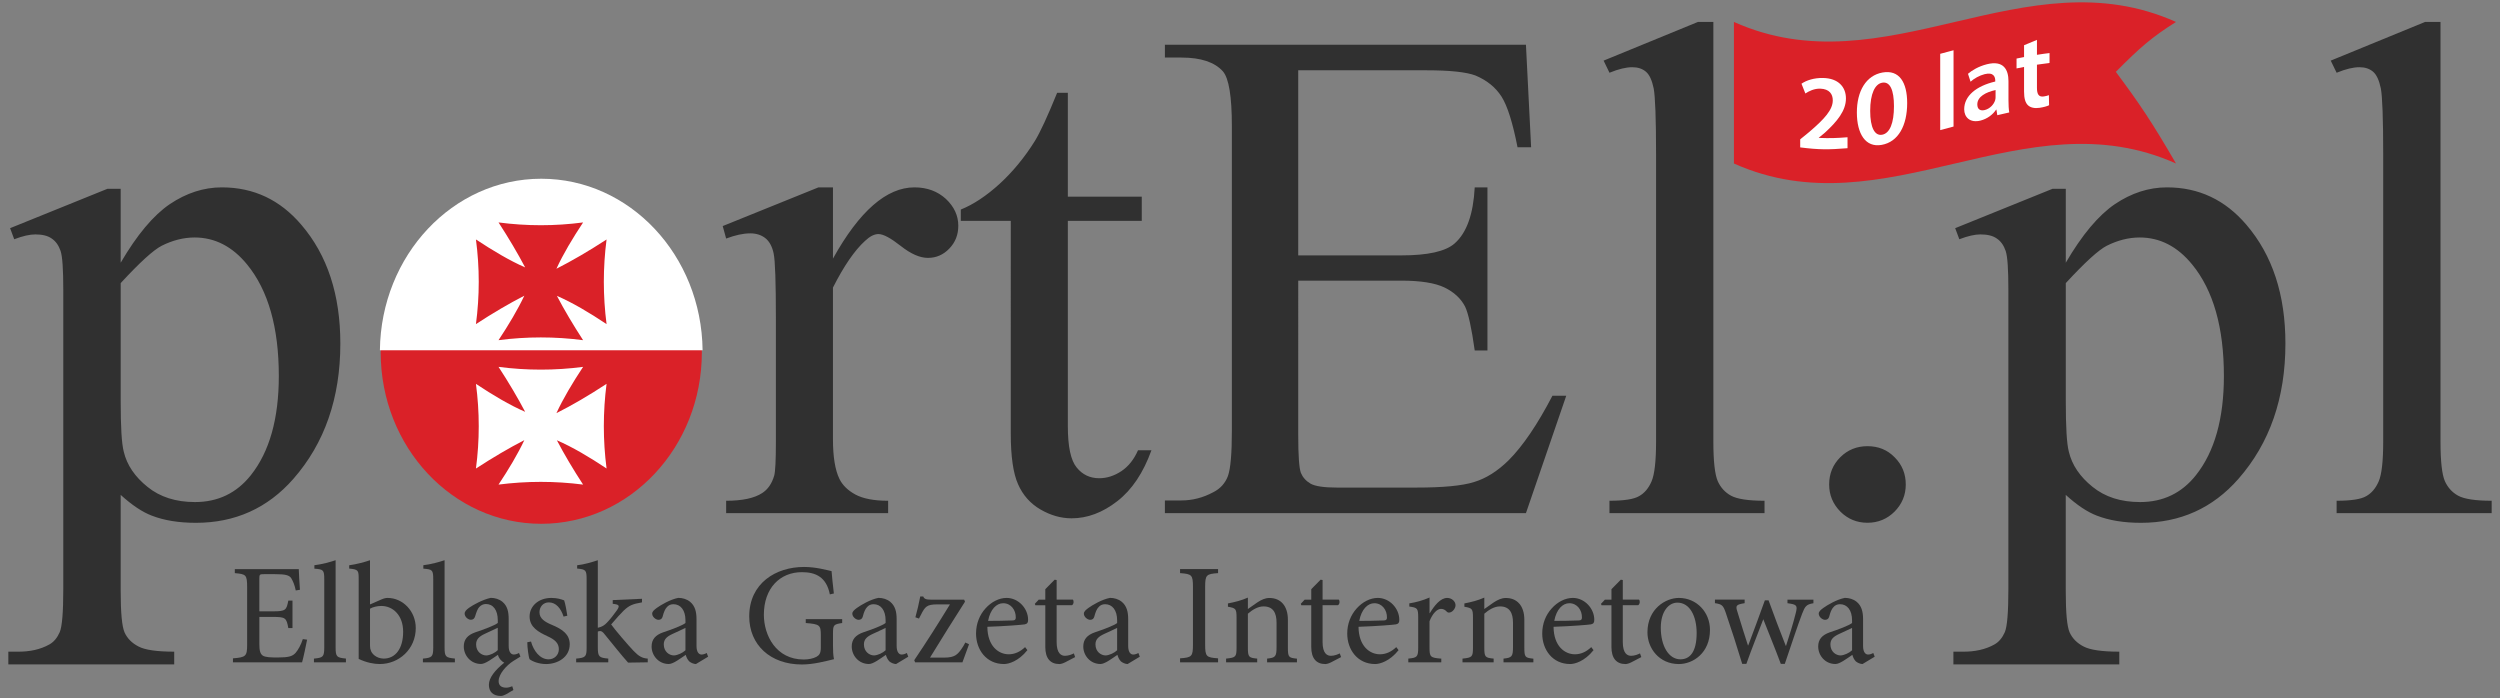
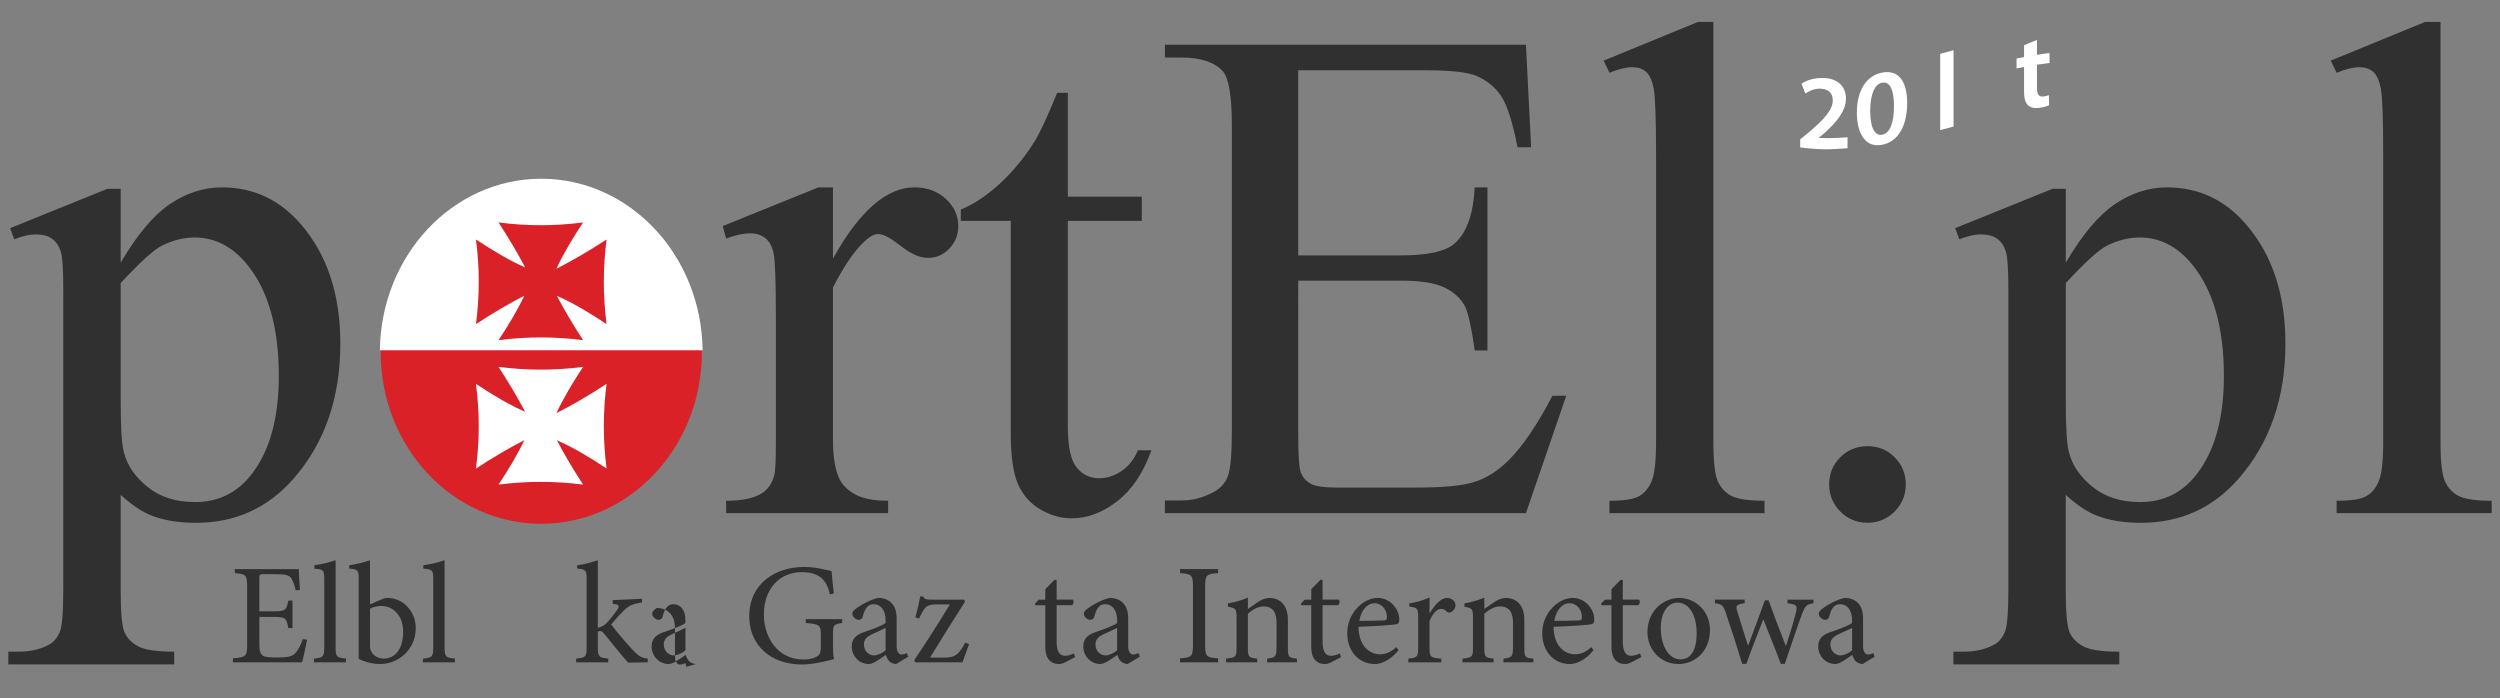
<svg xmlns="http://www.w3.org/2000/svg" version="1.1" id="Warstwa_1" x="0px" y="0px" width="300px" height="83.797px" viewBox="-11.433 -3.194 300 83.797" enable-background="new -11.433 -3.194 300 83.797" xml:space="preserve">
  <rect x="-11.433" y="-3.194" width="300" height="83.797" fill="#808080" stroke="none" />
  <g id="logo_1_">
    <path id="portEl.pl" fill="#303030" d="M281.427-0.56v50.369c0,2.377,0.183,3.944,0.522,4.727c0.339,0.762,0.874,1.361,1.601,1.756   c0.72,0.394,2.049,0.604,4.017,0.604v1.485H268.96v-1.485c1.739,0,2.93-0.183,3.554-0.553c0.635-0.35,1.143-0.949,1.5-1.778   c0.354-0.822,0.537-2.407,0.537-4.756V15.314c0-4.289-0.1-6.92-0.283-7.895c-0.203-0.976-0.514-1.655-0.935-2.01   c-0.438-0.368-0.976-0.537-1.64-0.537c-0.724,0-1.627,0.21-2.731,0.664l-0.707-1.456l11.319-4.641H281.427z M236.462,30.778v14.18   c0,3.067,0.111,5.078,0.366,6.055c0.382,1.6,1.33,2.998,2.846,4.215c1.5,1.216,3.396,1.825,5.707,1.825   c2.756,0,4.994-1.073,6.7-3.227c2.235-2.813,3.354-6.79,3.354-11.896c0-5.802-1.261-10.273-3.807-13.385   c-1.768-2.166-3.874-3.241-6.294-3.241c-1.331,0-2.646,0.339-3.951,0.99C240.394,26.802,238.756,28.288,236.462,30.778z    M223.189,24.186l11.688-4.727h1.585v8.872c1.95-3.34,3.918-5.688,5.897-7.033c1.981-1.328,4.059-2.008,6.241-2.008   c3.82,0,6.986,1.5,9.535,4.487c3.127,3.65,4.683,8.39,4.683,14.262c0,6.536-1.883,11.954-5.647,16.241   c-3.082,3.511-6.989,5.264-11.687,5.264c-2.038,0-3.801-0.282-5.306-0.865c-1.102-0.421-2.351-1.239-3.72-2.487V67.75   c0,2.603,0.153,4.245,0.467,4.951c0.33,0.71,0.877,1.277,1.673,1.684c0.778,0.412,2.207,0.621,4.286,0.621v1.53h-19.908v-1.53   h1.047c1.515,0.025,2.815-0.266,3.893-0.874c0.52-0.295,0.933-0.79,1.232-1.473c0.284-0.677,0.424-2.39,0.424-5.149V31.599   c0-2.449-0.098-4.019-0.326-4.683c-0.225-0.665-0.579-1.162-1.06-1.485c-0.479-0.341-1.132-0.496-1.97-0.496   c-0.662,0-1.498,0.184-2.53,0.581L223.189,24.186z M212.661,50.347c1.303,0,2.394,0.436,3.271,1.343   c0.893,0.892,1.327,1.982,1.327,3.254c0,1.273-0.452,2.35-1.345,3.256c-0.89,0.886-1.979,1.338-3.253,1.338   c-1.272,0-2.359-0.452-3.248-1.338c-0.893-0.911-1.348-1.986-1.348-3.256c0-1.301,0.455-2.396,1.348-3.283   C210.301,50.782,211.391,50.347,212.661,50.347z M194.17-0.56v50.369c0,2.377,0.185,3.944,0.523,4.727   c0.338,0.762,0.875,1.361,1.602,1.756c0.72,0.394,2.049,0.604,4.015,0.604v1.485h-18.608v-1.485c1.741,0,2.931-0.183,3.555-0.553   c0.635-0.35,1.145-0.947,1.499-1.778c0.354-0.822,0.539-2.407,0.539-4.756V15.314c0-4.288-0.103-6.92-0.285-7.895   c-0.2-0.976-0.512-1.655-0.935-2.01c-0.437-0.368-0.974-0.537-1.641-0.537c-0.722,0-1.627,0.21-2.729,0.664L181,4.081l11.314-4.641   H194.17z M144.354,5.241v22.212h12.351c3.211,0,5.347-0.479,6.426-1.443c1.442-1.273,2.234-3.508,2.402-6.72h1.528v19.569h-1.528   c-0.38-2.73-0.776-4.485-1.158-5.266c-0.497-0.961-1.319-1.726-2.447-2.278c-1.132-0.551-2.873-0.833-5.222-0.833h-12.352V49.02   c0,2.487,0.113,4.005,0.323,4.54c0.227,0.537,0.609,0.965,1.161,1.288c0.555,0.31,1.612,0.467,3.154,0.467h9.539   c3.17,0,5.489-0.21,6.922-0.665c1.442-0.434,2.815-1.3,4.142-2.604c1.712-1.71,3.468-4.301,5.264-7.752h1.658l-4.838,14.089   h-43.325v-1.525h1.996c1.316,0,2.576-0.329,3.764-0.963c0.891-0.438,1.484-1.104,1.81-1.983c0.313-0.888,0.467-2.704,0.467-5.433   V11.961c0-3.565-0.354-5.759-1.076-6.592c-0.988-1.104-2.644-1.655-4.964-1.655h-1.996V2.171h43.325l0.622,12.309h-1.631   c-0.58-2.957-1.217-4.98-1.923-6.084c-0.709-1.103-1.743-1.951-3.129-2.532c-1.101-0.411-3.055-0.622-5.846-0.622L144.354,5.241   L144.354,5.241z M116.708,7.94v12.467h8.871v2.901h-8.871v24.633c0,2.462,0.354,4.116,1.061,4.967   c0.693,0.859,1.6,1.286,2.702,1.286c0.92,0,1.797-0.283,2.66-0.849c0.85-0.564,1.514-1.4,1.996-2.505h1.612   c-0.975,2.702-2.333,4.742-4.102,6.112c-1.769,1.375-3.596,2.052-5.477,2.052c-1.273,0-2.518-0.354-3.734-1.06   c-1.218-0.707-2.109-1.714-2.689-3.025c-0.581-1.3-0.877-3.324-0.877-6.071V23.311h-5.998v-1.358   c1.514-0.609,3.07-1.641,4.656-3.083c1.585-1.457,3.013-3.184,4.244-5.164c0.637-1.047,1.53-2.972,2.66-5.761L116.708,7.94   L116.708,7.94z M88.523,19.29v8.547c3.168-5.702,6.439-8.547,9.777-8.547c1.514,0,2.772,0.467,3.777,1.387   c0.99,0.933,1.486,2.008,1.486,3.212c0,1.089-0.355,1.994-1.077,2.744c-0.72,0.75-1.569,1.119-2.573,1.119   c-0.963,0-2.052-0.481-3.255-1.43c-1.204-0.946-2.096-1.429-2.675-1.429c-0.494,0-1.031,0.27-1.612,0.821   c-1.246,1.131-2.533,3-3.849,5.602v18.196c0,2.089,0.254,3.693,0.779,4.767c0.367,0.751,1.003,1.375,1.91,1.87   c0.918,0.495,2.22,0.749,3.933,0.749v1.484H75.705v-1.484c1.938,0,3.382-0.31,4.314-0.919c0.694-0.439,1.175-1.146,1.456-2.108   c0.129-0.48,0.199-1.812,0.199-4.03V35.125c0-4.413-0.084-7.048-0.269-7.896c-0.17-0.834-0.51-1.456-0.99-1.84   c-0.482-0.381-1.091-0.58-1.811-0.58c-0.849,0-1.812,0.213-2.9,0.623l-0.411-1.499l11.489-4.643H88.523z M3.05,30.778v14.18   c0,3.067,0.114,5.078,0.369,6.055c0.381,1.6,1.33,2.998,2.844,4.215c1.5,1.217,3.397,1.825,5.702,1.825   c2.758,0,4.994-1.073,6.707-3.227c2.236-2.813,3.354-6.789,3.354-11.896c0-5.802-1.261-10.273-3.806-13.385   c-1.769-2.166-3.876-3.241-6.298-3.241c-1.329,0-2.645,0.339-3.946,0.99C6.984,26.802,5.344,28.288,3.05,30.778z M-10.221,24.186   l11.686-4.727h1.584v8.872c1.954-3.34,3.919-5.688,5.901-7.033c1.979-1.328,4.06-2.008,6.239-2.008c3.821,0,6.989,1.5,9.536,4.487   c3.128,3.65,4.683,8.39,4.683,14.262c0,6.536-1.883,11.954-5.645,16.241c-3.084,3.511-6.989,5.264-11.688,5.264   c-2.038,0-3.807-0.282-5.303-0.865c-1.105-0.421-2.35-1.239-3.723-2.487V67.75c0,2.603,0.157,4.245,0.467,4.951   c0.325,0.711,0.877,1.277,1.671,1.684c0.776,0.412,2.207,0.621,4.285,0.621v1.53h-19.905v-1.53h1.047   c1.512,0.025,2.815-0.266,3.891-0.874c0.523-0.295,0.933-0.79,1.232-1.473c0.284-0.677,0.424-2.39,0.424-5.149V31.599   c0-2.449-0.101-4.019-0.326-4.683c-0.228-0.665-0.582-1.162-1.062-1.485c-0.479-0.341-1.131-0.496-1.966-0.496   c-0.665,0-1.5,0.184-2.534,0.581L-10.221,24.186z" />
    <g id="herb_1_">
      <g>
        <g>
          <path fill="#DA2128" d="M53.518,18.521c10.64,0,19.271,9.211,19.271,20.569c0,11.36-8.631,20.571-19.271,20.571      c-10.641,0-19.268-9.209-19.268-20.571C34.25,27.733,42.877,18.521,53.518,18.521" />
          <path fill="#FFFFFF" d="M34.155,38.837c0.131-11.392,8.751-20.583,19.363-20.583c10.617,0,19.235,9.191,19.361,20.583H34.155z" />
        </g>
        <path fill="#DA2128" d="M58.538,37.627c-3.377-0.44-6.76-0.44-10.148,0c1.221-1.847,2.293-3.639,3.097-5.338     c-1.839,0.947-3.777,2.081-5.807,3.41c0.448-3.392,0.448-6.771,0-10.158c2.053,1.353,4.035,2.536,5.906,3.355     c-0.906-1.717-1.974-3.519-3.195-5.398c3.387,0.446,6.77,0.446,10.148,0c-1.271,1.923-2.391,3.788-3.2,5.558     c1.906-0.969,3.914-2.144,6.016-3.513c-0.437,3.387-0.437,6.765,0,10.157c-2.066-1.383-4.075-2.571-5.961-3.393     C56.285,34.005,57.334,35.775,58.538,37.627" />
        <path fill="#FFFFFF" d="M58.538,54.957c-3.377-0.435-6.76-0.435-10.148,0c1.221-1.838,2.293-3.632,3.097-5.333     c-1.839,0.945-3.777,2.083-5.807,3.406c0.448-3.391,0.448-6.772,0-10.159c2.053,1.361,4.035,2.54,5.906,3.356     c-0.906-1.72-1.974-3.522-3.195-5.396c3.387,0.442,6.77,0.442,10.148,0c-1.271,1.925-2.391,3.793-3.2,5.553     c1.906-0.964,3.914-2.133,6.016-3.517c-0.437,3.386-0.437,6.772,0,10.158c-2.066-1.374-4.075-2.567-5.961-3.384     C56.285,51.343,57.334,53.107,58.538,54.957" />
      </g>
    </g>
  </g>
  <g>
    <path fill="#303030" d="M25.419,73.565c-0.104,0.568-0.448,2.188-0.603,2.721h-8.296v-0.48c1.566-0.122,1.703-0.26,1.703-1.654   v-6.85c0-1.546-0.137-1.597-1.479-1.721v-0.483h7.676c0,0.432,0.087,1.602,0.139,2.479l-0.499,0.085   c-0.155-0.722-0.327-1.098-0.55-1.479c-0.242-0.361-0.706-0.478-1.946-0.478h-1.309c-0.533,0-0.568,0.029-0.568,0.55v3.911h1.619   c1.548,0,1.636-0.142,1.859-1.29h0.5v3.3h-0.5c-0.223-1.235-0.344-1.339-1.84-1.339h-1.636v3.249c0,0.811,0.103,1.17,0.413,1.396   c0.327,0.201,0.929,0.222,1.79,0.222c1.309,0,1.791-0.137,2.169-0.584c0.292-0.343,0.62-0.931,0.843-1.62L25.419,73.565z" />
    <path fill="#303030" d="M26.241,76.286v-0.448c1.084-0.102,1.238-0.205,1.238-1.342v-8.142c0-1.17-0.103-1.222-1.186-1.309v-0.412   c0.895-0.105,1.962-0.397,2.547-0.603v10.461c0,1.138,0.138,1.235,1.239,1.341v0.453H26.241z" />
    <path fill="#303030" d="M34.362,68.729c0.275-0.12,0.517-0.173,0.706-0.173c1.842,0,3.39,1.588,3.39,3.615   c0,2.53-2.014,4.319-4.32,4.319c-0.705,0-1.583-0.166-2.53-0.615V66.31c0-1.066-0.035-1.173-1.137-1.275v-0.396   c0.809-0.108,1.859-0.381,2.496-0.605v5.305L34.362,68.729z M32.969,74.289c0,0.258,0.034,0.43,0.103,0.586   c0.103,0.345,0.621,0.945,1.532,0.963c1.43,0,2.341-1.221,2.341-3.219c0-1.962-1.204-3.099-2.633-3.099   c-0.482,0-1.032,0.14-1.343,0.328V74.289z" />
    <path fill="#303030" d="M39.316,76.286v-0.448c1.085-0.102,1.24-0.205,1.24-1.342v-8.142c0-1.17-0.104-1.222-1.188-1.309v-0.412   c0.896-0.105,1.962-0.397,2.547-0.603v10.461c0,1.138,0.137,1.235,1.239,1.341v0.453H39.316z" />
-     <path fill="#303030" d="M51.019,75.597c-0.189,0.104-0.671,0.414-0.86,0.533c-0.792,0.501-1.756,1.546-1.756,2.409   c0,0.552,0.361,0.788,0.913,0.788c0.224,0,0.481-0.066,0.722-0.172l0.138,0.448l-0.876,0.516c-0.207,0.117-0.465,0.204-0.62,0.204   c-0.947,0-1.446-0.515-1.446-1.341c0-0.861,0.758-1.771,1.842-2.652c-0.258-0.12-0.637-0.467-0.758-0.946   c-0.688,0.465-1.514,1.099-2.032,1.099c-1.22,0-2.065-1.013-2.065-2.101c0-0.842,0.448-1.374,1.395-1.702   c1.033-0.344,2.29-0.809,2.685-1.119v-0.326c0-1.239-0.567-1.948-1.429-1.948c-0.327,0-0.603,0.156-0.791,0.362   c-0.207,0.223-0.344,0.606-0.499,1.118c-0.086,0.292-0.275,0.412-0.516,0.412c-0.31,0-0.74-0.34-0.74-0.739   c0-0.257,0.206-0.466,0.533-0.705c0.482-0.342,1.636-0.979,2.599-1.187c0.499,0,1.015,0.157,1.395,0.468   c0.601,0.499,0.756,1.188,0.756,2.086v3.216c0,0.777,0.31,1.031,0.619,1.031c0.208,0,0.447-0.082,0.62-0.189L51.019,75.597z    M48.299,72.138c-0.379,0.188-1.187,0.55-1.549,0.724c-0.671,0.311-1.05,0.652-1.05,1.276c0,0.896,0.689,1.323,1.222,1.323   c0.447-0.018,1.051-0.311,1.376-0.637V72.138z" />
-     <path fill="#303030" d="M56.196,70.797c-0.327-1.014-0.93-1.705-1.773-1.705c-0.653,0-1.119,0.516-1.119,1.188   c0,0.775,0.688,1.169,1.463,1.497c1.29,0.535,2.168,1.152,2.168,2.342c0,1.565-1.462,2.373-2.839,2.373   c-0.877,0-1.669-0.325-1.979-0.584c-0.121-0.241-0.275-1.411-0.275-2.03l0.447-0.087c0.31,1.138,1.085,2.135,2.117,2.135   c0.637,0,1.223-0.481,1.223-1.206c0-0.756-0.5-1.17-1.361-1.564c-1.032-0.483-2.15-1.053-2.15-2.376   c0-1.204,1.033-2.222,2.616-2.222c0.705,0,1.17,0.158,1.533,0.293c0.138,0.396,0.327,1.414,0.378,1.842L56.196,70.797z" />
    <path fill="#303030" d="M63.938,76.32c-0.792-0.877-1.876-2.255-2.823-3.408c-0.223-0.293-0.379-0.379-0.534-0.379   c-0.07,0-0.155,0.017-0.275,0.053v1.908c0,1.136,0.155,1.237,1.255,1.342v0.45h-3.854v-0.448c1.153-0.102,1.255-0.241,1.255-1.342   v-8.142c0-1.136-0.086-1.222-1.136-1.32v-0.396c0.826-0.087,1.807-0.381,2.479-0.605v8.106c0.516-0.104,0.826-0.329,1.083-0.604   c0.379-0.38,0.896-1.051,1.223-1.515c0.345-0.532,0.292-0.671-0.516-0.757v-0.446l3.511-0.156v0.43   c-1.186,0.204-1.549,0.38-2.22,1.012c-0.43,0.429-0.74,0.777-1.479,1.635c0.343,0.517,2.083,2.549,2.668,3.153   c0.618,0.65,1.065,0.914,1.721,0.946v0.448L63.938,76.32z" />
-     <path fill="#303030" d="M72.077,76.491c-0.258,0-0.62-0.156-0.808-0.325c-0.224-0.246-0.328-0.482-0.414-0.779   c-0.688,0.468-1.513,1.099-2.032,1.099c-1.22,0-2.064-1.011-2.064-2.099c0-0.841,0.447-1.374,1.395-1.705   c1.032-0.342,2.289-0.809,2.668-1.117v-0.309c0-1.239-0.585-1.946-1.446-1.946c-0.344,0-0.603,0.138-0.775,0.344   c-0.224,0.222-0.378,0.604-0.517,1.137c-0.068,0.275-0.257,0.393-0.498,0.393c-0.31,0-0.757-0.342-0.757-0.739   c0-0.257,0.224-0.448,0.55-0.69c0.482-0.344,1.6-1.015,2.583-1.205c0.516,0,1.031,0.157,1.412,0.468   c0.603,0.498,0.774,1.203,0.774,2.099v3.203c0,0.775,0.31,1.031,0.602,1.031c0.207,0,0.449-0.085,0.62-0.189l0.172,0.448   L72.077,76.491z M70.82,72.154c-0.362,0.188-1.187,0.552-1.549,0.724c-0.672,0.312-1.05,0.636-1.05,1.256   c0,0.896,0.688,1.325,1.222,1.325c0.448-0.021,1.051-0.309,1.378-0.62V72.154z" />
+     <path fill="#303030" d="M72.077,76.491c-0.258,0-0.62-0.156-0.808-0.325c-0.224-0.246-0.328-0.482-0.414-0.779   c-0.688,0.468-1.513,1.099-2.032,1.099c-1.22,0-2.064-1.011-2.064-2.099c0-0.841,0.447-1.374,1.395-1.705   c1.032-0.342,2.289-0.809,2.668-1.117v-0.309c0-1.239-0.585-1.946-1.446-1.946c-0.344,0-0.603,0.138-0.775,0.344   c-0.224,0.222-0.378,0.604-0.517,1.137c-0.068,0.275-0.257,0.393-0.498,0.393c-0.31,0-0.757-0.342-0.757-0.739   c0-0.257,0.224-0.448,0.55-0.69c0.516,0,1.031,0.157,1.412,0.468   c0.603,0.498,0.774,1.203,0.774,2.099v3.203c0,0.775,0.31,1.031,0.602,1.031c0.207,0,0.449-0.085,0.62-0.189l0.172,0.448   L72.077,76.491z M70.82,72.154c-0.362,0.188-1.187,0.552-1.549,0.724c-0.672,0.312-1.05,0.636-1.05,1.256   c0,0.896,0.688,1.325,1.222,1.325c0.448-0.021,1.051-0.309,1.378-0.62V72.154z" />
    <path fill="#303030" d="M89.627,71.568c-1.032,0.157-1.101,0.241-1.101,1.259v1.462c0,0.603,0.018,1.149,0.12,1.618   c-1.067,0.259-2.479,0.637-3.854,0.637c-3.786,0-6.318-2.358-6.318-5.766c0-3.993,3.202-5.938,6.576-5.938   c1.429,0,2.753,0.382,3.304,0.499c0.052,0.605,0.137,1.548,0.275,2.685l-0.481,0.108c-0.413-2.101-1.722-2.666-3.356-2.666   c-2.633,0-4.562,1.927-4.562,5.11c0,2.48,1.462,5.371,4.785,5.371c0.585,0,1.119-0.119,1.499-0.311   c0.343-0.19,0.55-0.396,0.55-1.117v-1.47c0-1.24-0.121-1.342-1.808-1.481v-0.463h4.372L89.627,71.568L89.627,71.568z" />
    <path fill="#303030" d="M96.094,76.491c-0.258,0-0.62-0.156-0.809-0.325c-0.223-0.246-0.326-0.482-0.413-0.779   c-0.688,0.468-1.513,1.099-2.031,1.099c-1.221,0-2.066-1.011-2.066-2.099c0-0.841,0.449-1.374,1.396-1.705   c1.032-0.342,2.289-0.809,2.668-1.117v-0.309c0-1.239-0.585-1.946-1.447-1.946c-0.344,0-0.602,0.138-0.773,0.344   c-0.224,0.222-0.379,0.604-0.517,1.137c-0.069,0.275-0.258,0.393-0.499,0.393c-0.31,0-0.757-0.342-0.757-0.739   c0-0.257,0.223-0.448,0.551-0.69c0.482-0.344,1.6-1.015,2.582-1.205c0.517,0,1.032,0.157,1.413,0.468   c0.602,0.498,0.773,1.203,0.773,2.099v3.203c0,0.775,0.31,1.031,0.603,1.031c0.207,0,0.448-0.085,0.619-0.189l0.172,0.448   L96.094,76.491z M94.838,72.154c-0.362,0.188-1.188,0.552-1.549,0.724c-0.671,0.312-1.051,0.636-1.051,1.256   c0,0.896,0.688,1.325,1.222,1.325c0.449-0.021,1.051-0.309,1.378-0.62V72.154z" />
    <path fill="#303030" d="M104.852,74.115c-0.258,0.673-0.535,1.481-0.792,2.171H98.38l-0.104-0.258   c1.48-2.188,2.875-4.39,4.286-6.695c-0.585,0-1.137,0-1.532,0c-1.239,0-1.462,0.274-1.946,1.238l-0.24,0.465l-0.431-0.155   c0.19-0.653,0.448-1.76,0.585-2.496h0.361c0.104,0.276,0.31,0.381,0.946,0.381h3.96l0.103,0.241   c-1.412,2.202-2.788,4.409-4.2,6.712h1.704c1.307,0,1.652-0.361,2.306-1.394l0.224-0.415L104.852,74.115z" />
-     <path fill="#303030" d="M111.854,74.824c-1.085,1.358-2.272,1.667-2.806,1.667c-2.118,0-3.356-1.72-3.356-3.659   c0-1.188,0.43-2.24,1.135-3.017c0.705-0.788,1.636-1.259,2.531-1.259c1.429,0,2.581,1.278,2.581,2.621   c0,0.34-0.085,0.479-0.396,0.552c-0.292,0.055-2.444,0.227-4.492,0.293c0.017,2.339,1.359,3.299,2.564,3.299   c0.688,0,1.343-0.274,1.962-0.86L111.854,74.824z M107.138,71.312c0.963,0,1.91-0.018,2.909-0.052c0.309,0,0.413-0.104,0.413-0.345   c0.017-0.895-0.567-1.722-1.514-1.722C108.152,69.193,107.395,69.919,107.138,71.312z" />
    <path fill="#303030" d="M116.412,76.27c-0.292,0.153-0.568,0.222-0.722,0.222c-1.084,0-1.687-0.69-1.687-2.048v-5.009h-1.188   l-0.069-0.172l0.465-0.497h0.792v-1.258l1.119-1.137l0.241,0.036v2.354h1.946c0.155,0.17,0.103,0.554-0.103,0.668h-1.843v4.424   c0,1.394,0.568,1.649,0.999,1.649c0.431,0,0.827-0.169,1.067-0.29l0.155,0.446L116.412,76.27z" />
    <path fill="#303030" d="M123.879,76.491c-0.258,0-0.62-0.156-0.809-0.325c-0.224-0.246-0.327-0.482-0.413-0.779   c-0.688,0.468-1.514,1.099-2.032,1.099c-1.221,0-2.064-1.011-2.064-2.099c0-0.841,0.447-1.374,1.394-1.705   c1.032-0.342,2.289-0.809,2.668-1.117v-0.309c0-1.239-0.585-1.946-1.446-1.946c-0.344,0-0.602,0.138-0.774,0.344   c-0.224,0.222-0.379,0.604-0.517,1.137c-0.068,0.275-0.258,0.393-0.498,0.393c-0.31,0-0.757-0.342-0.757-0.739   c0-0.257,0.224-0.448,0.55-0.69c0.482-0.344,1.601-1.015,2.583-1.205c0.516,0,1.031,0.157,1.412,0.468   c0.602,0.498,0.773,1.203,0.773,2.099v3.203c0,0.775,0.31,1.031,0.602,1.031c0.207,0,0.449-0.085,0.62-0.189l0.172,0.448   L123.879,76.491z M122.623,72.154c-0.361,0.188-1.187,0.552-1.549,0.724c-0.672,0.312-1.051,0.636-1.051,1.256   c0,0.896,0.689,1.325,1.222,1.325c0.448-0.021,1.05-0.309,1.377-0.62V72.154z" />
    <path fill="#303030" d="M130.174,76.286v-0.48c1.412-0.105,1.548-0.209,1.548-1.672v-6.883c0-1.464-0.137-1.567-1.548-1.67v-0.483   h4.561v0.483c-1.411,0.103-1.55,0.206-1.55,1.67v6.883c0,1.48,0.139,1.566,1.55,1.672v0.48H130.174z" />
    <path fill="#303030" d="M140.618,76.286v-0.448c1.015-0.102,1.136-0.241,1.136-1.428v-2.875c0-1.188-0.412-1.961-1.567-1.961   c-0.688,0-1.359,0.429-1.874,0.878v4.044c0,1.17,0.103,1.24,1.119,1.342v0.448h-3.734v-0.448c1.17-0.119,1.256-0.205,1.256-1.342   v-3.564c0-1.097-0.104-1.148-1.033-1.319v-0.396c0.826-0.156,1.637-0.362,2.393-0.7v1.371c0.345-0.254,0.723-0.514,1.155-0.808   c0.479-0.31,0.929-0.517,1.428-0.517c1.358,0,2.218,0.949,2.218,2.618v3.324c0,1.17,0.087,1.238,1.088,1.34v0.441H140.618z" />
    <path fill="#303030" d="M148.324,76.27c-0.291,0.153-0.566,0.222-0.722,0.222c-1.083,0-1.685-0.69-1.685-2.048v-5.009h-1.188   l-0.068-0.172l0.463-0.497h0.794v-1.258l1.118-1.137l0.24,0.036v2.354h1.945c0.159,0.17,0.106,0.554-0.102,0.668h-1.843v4.424   c0,1.394,0.567,1.649,0.999,1.649c0.427,0,0.829-0.169,1.066-0.29l0.156,0.446L148.324,76.27z" />
    <path fill="#303030" d="M156.397,74.824c-1.088,1.358-2.272,1.667-2.807,1.667c-2.116,0-3.355-1.72-3.355-3.659   c0-1.188,0.43-2.24,1.136-3.017c0.707-0.788,1.636-1.259,2.53-1.259c1.43,0,2.583,1.278,2.583,2.621   c0,0.34-0.085,0.479-0.396,0.552c-0.291,0.055-2.442,0.227-4.497,0.293c0.021,2.339,1.364,3.299,2.567,3.299   c0.689,0,1.346-0.274,1.962-0.86L156.397,74.824z M151.678,71.312c0.964,0,1.907-0.018,2.909-0.052   c0.311,0,0.414-0.104,0.414-0.345c0.017-0.895-0.569-1.722-1.514-1.722C152.695,69.193,151.938,69.919,151.678,71.312z" />
    <path fill="#303030" d="M160.146,70.382c0.516-0.861,1.256-1.825,2.083-1.825c0.586,0,1.001,0.45,1.001,0.865   c0,0.34-0.225,0.689-0.552,0.842c-0.206,0.084-0.362,0.066-0.467-0.032c-0.242-0.258-0.448-0.361-0.724-0.361   c-0.446,0-0.997,0.514-1.377,1.48v3.15c0,1.138,0.087,1.239,1.412,1.341v0.444h-3.958v-0.448c1.065-0.102,1.188-0.205,1.188-1.342   v-3.564c0-1.136-0.087-1.203-1.068-1.341v-0.379c0.845-0.138,1.602-0.345,2.429-0.704v1.874H160.146z" />
    <path fill="#303030" d="M168.988,76.286v-0.448c1.015-0.102,1.139-0.241,1.139-1.428v-2.875c0-1.188-0.415-1.961-1.567-1.961   c-0.689,0-1.36,0.429-1.877,0.878v4.044c0,1.17,0.104,1.24,1.121,1.342v0.448h-3.737v-0.448c1.17-0.119,1.256-0.205,1.256-1.342   v-3.564c0-1.097-0.104-1.148-1.03-1.319v-0.396c0.825-0.156,1.635-0.362,2.391-0.7v1.371c0.345-0.254,0.724-0.514,1.153-0.808   c0.484-0.31,0.931-0.517,1.432-0.517c1.358,0,2.219,0.949,2.219,2.618v3.324c0,1.17,0.086,1.238,1.084,1.34v0.441H168.988z" />
    <path fill="#303030" d="M179.792,74.824c-1.083,1.358-2.27,1.667-2.803,1.667c-2.119,0-3.355-1.72-3.355-3.659   c0-1.188,0.428-2.24,1.139-3.017c0.7-0.788,1.634-1.259,2.53-1.259c1.428,0,2.578,1.278,2.578,2.621   c0,0.34-0.086,0.479-0.396,0.552c-0.292,0.055-2.441,0.227-4.491,0.293c0.018,2.339,1.358,3.299,2.564,3.299   c0.691,0,1.341-0.274,1.961-0.86L179.792,74.824z M175.079,71.312c0.963,0,1.909-0.018,2.907-0.052c0.31,0,0.414-0.104,0.414-0.345   c0.017-0.895-0.569-1.722-1.515-1.722C176.094,69.193,175.335,69.919,175.079,71.312z" />
    <path fill="#303030" d="M184.352,76.27c-0.293,0.153-0.568,0.222-0.724,0.222c-1.083,0-1.688-0.69-1.688-2.048v-5.009h-1.187   l-0.067-0.172l0.467-0.497h0.789v-1.258l1.119-1.137l0.241,0.036v2.354h1.948c0.156,0.17,0.102,0.554-0.105,0.668h-1.843v4.424   c0,1.394,0.567,1.649,0.999,1.649c0.427,0,0.829-0.169,1.068-0.29l0.156,0.446L184.352,76.27z" />
    <path fill="#303030" d="M193.764,72.396c0,2.771-2.031,4.096-3.736,4.096c-2.358,0-3.768-1.892-3.768-3.804   c0-2.839,2.204-4.131,3.768-4.131C192.163,68.557,193.764,70.264,193.764,72.396z M187.862,72.138c0,2.174,0.944,3.787,2.358,3.787   c1.066,0,1.945-0.792,1.945-3.15c0-2.014-0.809-3.653-2.308-3.653C188.789,69.125,187.862,70.193,187.862,72.138z" />
    <path fill="#303030" d="M206.188,69.193c-0.86,0.14-1.015,0.345-1.379,1.292c-0.514,1.359-1.273,3.648-2.065,5.984h-0.481   c-0.688-1.857-1.395-3.545-2.101-5.352c-0.649,1.723-1.358,3.441-2.031,5.352h-0.499c-0.617-2.043-1.274-4.078-1.978-6.144   c-0.31-0.896-0.467-1.011-1.293-1.14v-0.425h3.563v0.427c-1.032,0.174-1.119,0.278-0.861,1.054   c0.398,1.322,0.826,2.684,1.257,4.009h0.036c0.635-1.65,1.271-3.426,1.994-5.402h0.446c0.637,1.79,1.343,3.612,2.064,5.457h0.032   c0.38-1.187,0.862-2.686,1.174-3.962c0.222-0.895,0.118-1-1.003-1.152v-0.427h3.116v0.427h0.006v0.002H206.188z" />
    <path fill="#303030" d="M212.07,76.491c-0.259,0-0.618-0.156-0.809-0.325c-0.225-0.246-0.328-0.482-0.412-0.779   c-0.689,0.468-1.515,1.099-2.031,1.099c-1.224,0-2.067-1.011-2.067-2.099c0-0.841,0.448-1.374,1.395-1.705   c1.032-0.342,2.289-0.809,2.669-1.117v-0.309c0-1.239-0.586-1.946-1.45-1.946c-0.342,0-0.605,0.138-0.775,0.344   c-0.223,0.222-0.38,0.604-0.515,1.137c-0.069,0.275-0.258,0.393-0.5,0.393c-0.311,0-0.759-0.342-0.759-0.739   c0-0.257,0.226-0.448,0.555-0.69c0.479-0.344,1.597-1.015,2.58-1.205c0.514,0,1.03,0.157,1.411,0.468   c0.603,0.498,0.774,1.203,0.774,2.099v3.203c0,0.775,0.311,1.031,0.604,1.031c0.204,0,0.448-0.085,0.619-0.189l0.171,0.448   L212.07,76.491z M210.815,72.154c-0.361,0.188-1.187,0.552-1.546,0.724c-0.673,0.312-1.053,0.636-1.053,1.256   c0,0.896,0.69,1.325,1.221,1.325c0.448-0.021,1.055-0.309,1.379-0.62L210.815,72.154L210.815,72.154z" />
  </g>
  <g>
-     <path fill="#DA2128" d="M249.687,16.427c-18.183-8.152-34.863,8.151-53.048,0c0-6.794,0-10.193,0-16.987   c18.187,8.149,34.865-8.15,53.048,0c-2.889,1.818-4.331,3.073-7.219,5.987C245.356,9.308,246.798,11.451,249.687,16.427z" />
    <g>
      <path fill="#FFFFFF" d="M204.591,14.494c0-0.387,0-0.581,0-0.967c0.397-0.317,0.599-0.478,0.994-0.81    c1.972-1.663,2.909-2.756,2.915-3.86c0.007-0.744-0.399-1.376-1.498-1.412c-0.735-0.022-1.366,0.3-1.791,0.58    c-0.187-0.468-0.279-0.702-0.466-1.173c0.606-0.417,1.521-0.708,2.58-0.689c1.856,0.033,2.755,1.094,2.755,2.461    c0,1.47-1.055,2.755-2.515,4.094c-0.292,0.249-0.444,0.372-0.74,0.614c0,0.01,0.002,0.015,0.002,0.024    c1.379,0.051,2.064,0.028,3.443-0.079c0,0.526,0,0.788,0,1.315C208.002,14.773,206.866,14.782,204.591,14.494z" />
      <path fill="#FFFFFF" d="M217.428,9.174c0,2.696-1.058,4.659-3.058,5.018c-1.937,0.349-2.973-1.322-2.979-3.869    c-0.007-2.598,1.11-4.457,3.068-4.814C216.487,5.142,217.428,6.698,217.428,9.174z M212.99,10.116    c0,2.028,0.557,3.016,1.433,2.857c0.93-0.169,1.42-1.412,1.42-3.424c0-1.947-0.469-2.991-1.418-2.818    C213.572,6.885,212.99,8.029,212.99,10.116z" />
      <path fill="#FFFFFF" d="M221.392,3.264c0.644-0.17,0.963-0.256,1.6-0.428c0,3.662,0,5.493,0,9.156    c-0.641,0.171-0.962,0.26-1.6,0.429C221.392,8.759,221.392,6.927,221.392,3.264z" />
-       <path fill="#FFFFFF" d="M228.242,10.63c-0.04-0.269-0.063-0.403-0.104-0.672c-0.018,0.003-0.023,0.005-0.04,0.009    c-0.385,0.583-1.043,1.094-1.856,1.304c-1.265,0.325-1.972-0.396-1.972-1.349c0-1.587,1.406-2.784,3.727-3.333    c0-0.042,0-0.064,0-0.105c0-0.412-0.169-1.058-1.277-0.777c-0.62,0.158-1.266,0.52-1.688,0.904    c-0.123-0.381-0.184-0.571-0.307-0.95c0.463-0.406,1.278-0.895,2.266-1.144c2.012-0.508,2.592,0.658,2.592,2.025    c0,0.908,0,1.361,0,2.269c0,0.568,0.027,1.117,0.093,1.489C229.1,10.426,228.813,10.494,228.242,10.63z M228.036,7.611    c-1.123,0.246-2.192,0.772-2.192,1.726c0,0.62,0.398,0.799,0.901,0.671c0.632-0.16,1.094-0.692,1.238-1.173    c0.038-0.125,0.051-0.257,0.051-0.36C228.036,8.13,228.036,7.956,228.036,7.611z" />
      <path fill="#FFFFFF" d="M233.002,1.591c0,0.717,0,1.076,0,1.793c0.604-0.097,0.905-0.138,1.509-0.211c0,0.474,0,0.711,0,1.185    c-0.606,0.074-0.908,0.116-1.509,0.212c0,1.108,0,1.663,0,2.772c0,0.761,0.205,1.124,0.813,1.04    c0.271-0.037,0.478-0.104,0.619-0.159c0.012,0.484,0.016,0.727,0.022,1.211c-0.232,0.118-0.646,0.235-1.146,0.311    c-0.58,0.088-1.068-0.021-1.365-0.289c-0.338-0.301-0.491-0.84-0.491-1.665c0-1.181,0-1.772,0-2.953    c-0.362,0.068-0.542,0.104-0.903,0.18c0-0.475,0.002-0.712,0.002-1.185c0.361-0.075,0.539-0.113,0.901-0.18    c0-0.568,0-0.851,0-1.419C232.078,1.968,232.384,1.838,233.002,1.591z" />
    </g>
  </g>
</svg>